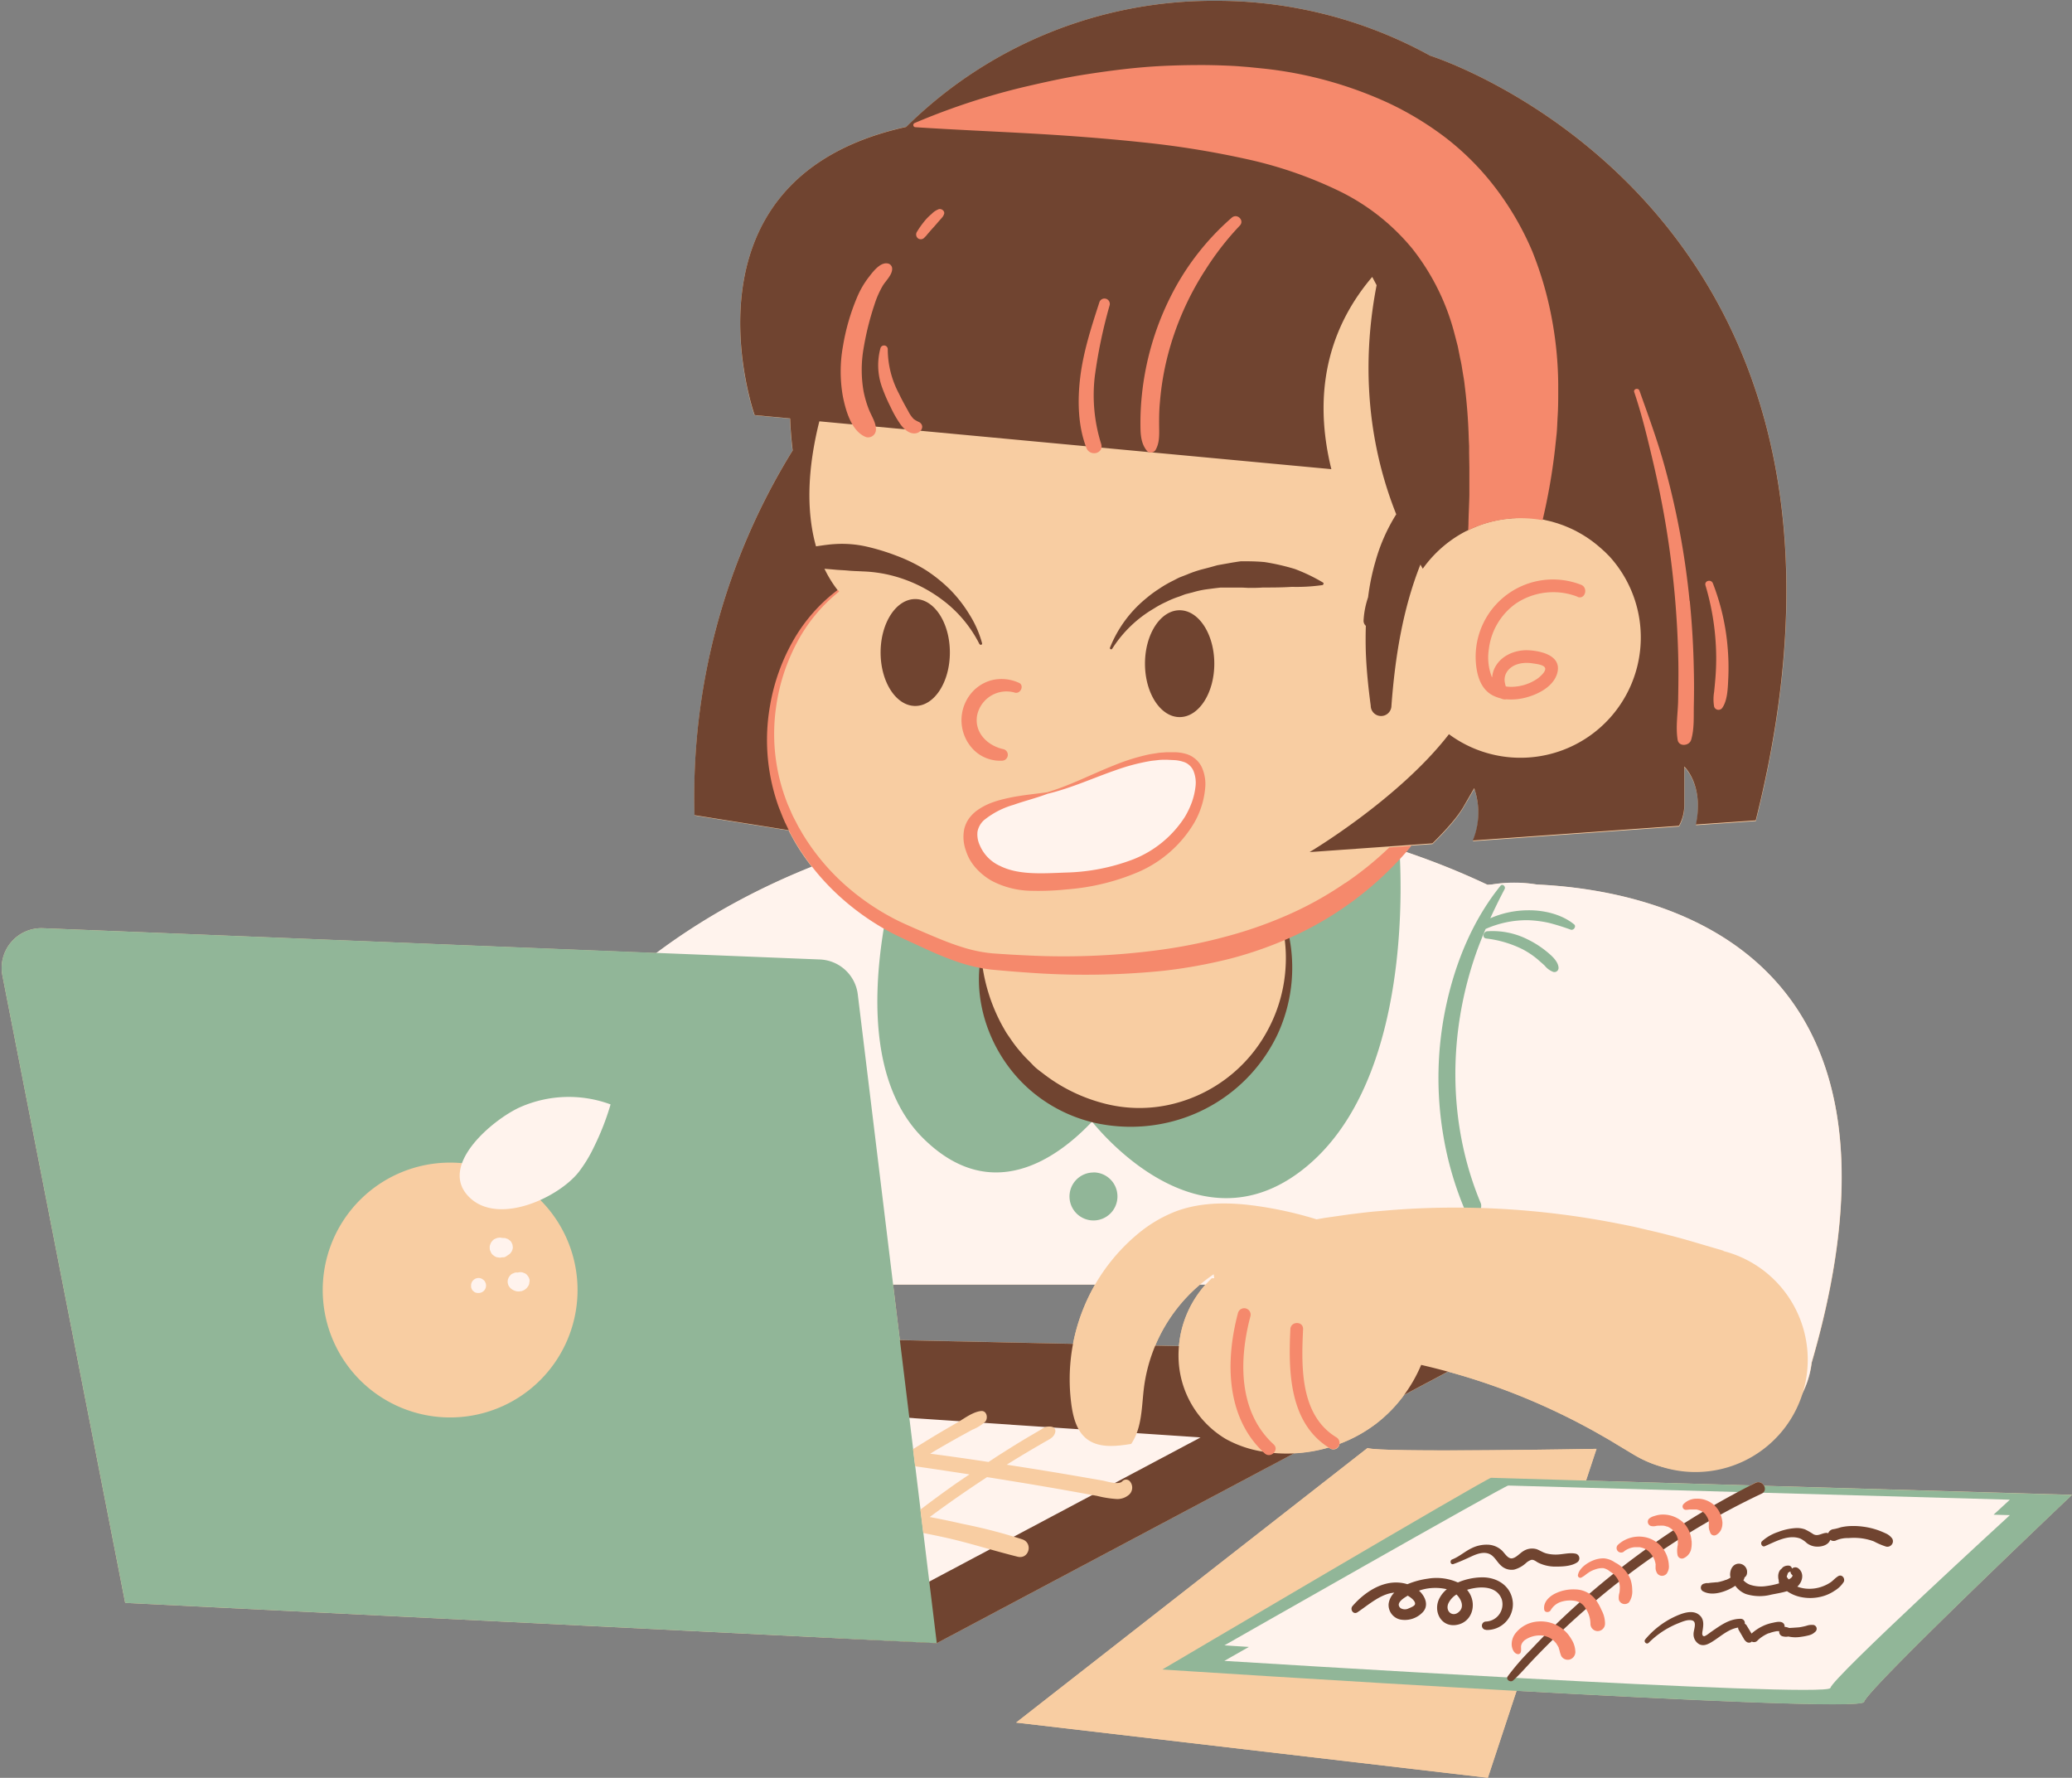
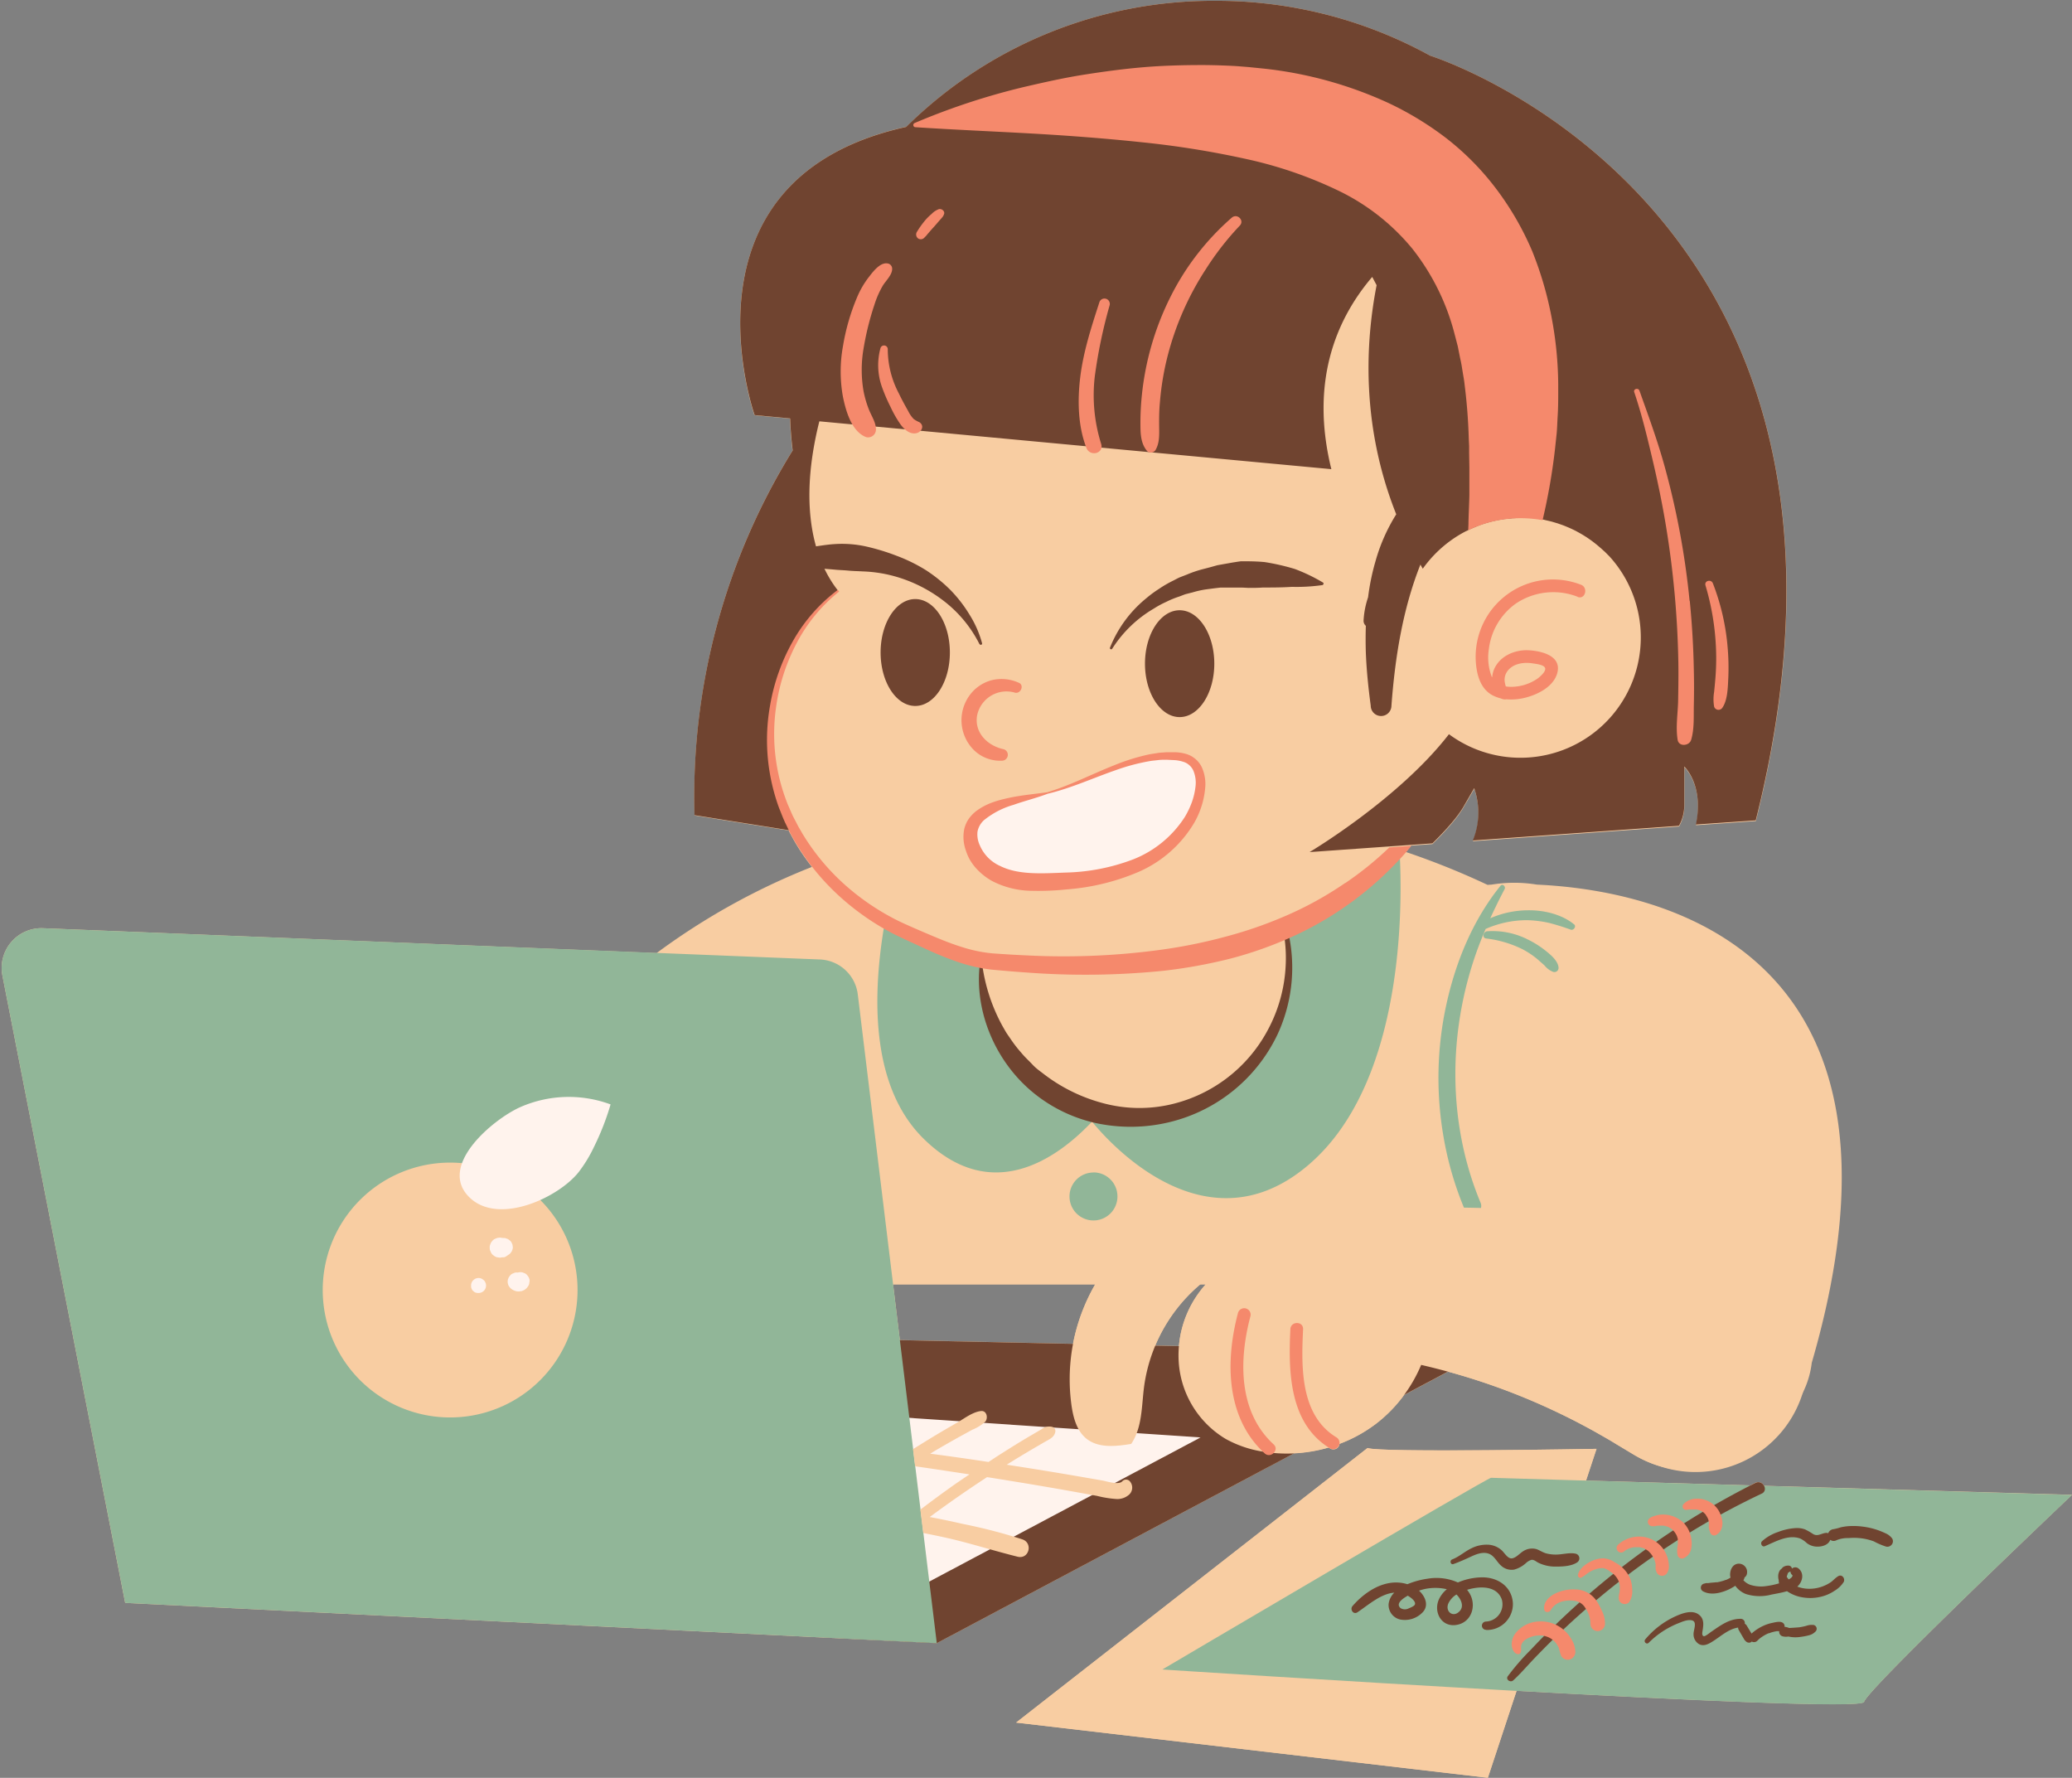
<svg xmlns="http://www.w3.org/2000/svg" fill="#704430" height="429.3" preserveAspectRatio="xMidYMid meet" version="1" viewBox="-0.4 -0.2 500.4 429.3" width="500.4" zoomAndPan="magnify">
  <rect x="-0.4" y="-0.2" width="500.4" height="429.3" fill="#808080" stroke="none" />
  <g data-name="Layer 2">
    <g data-name="7">
      <g>
        <g id="change1_1">
          <path d="M500,360.76s-49.43,46.89-50.22,50c-.38,1.56-42-.36-83.92-2.68l-6.93,21L245,415.76l84.87-66.31c2.36,1.19,55.29.21,55.29.21l-2.53,7.66,39.68,1.16,1.23-.63a1.54,1.54,0,0,1,2.08.73ZM312.21,350.7l-86.38,45.89-196-9.73L.18,235.37A9.6,9.6,0,0,1,10,223.94l148.18,6a164.15,164.15,0,0,1,37.5-20.8,50.66,50.66,0,0,1-4.44-6.59l-1-1.84-.18-.37-22.72-3.62A158.82,158.82,0,0,1,191,108.61q-.47-3.83-.62-7.73l-8.57-.8S162.28,44.64,216,31c.82-.21,1.65-.41,2.49-.59A105.34,105.34,0,0,1,293.15,0,106.85,106.85,0,0,1,345,13.25s116,36.29,78.65,184.82l-14.46,1c2-9.6-2.8-14-2.8-14v9.41a10.34,10.34,0,0,1-1.28,4.9l-49.79,3.55a17.83,17.83,0,0,0,.33-12.63L353,194.84c-1.68,2.89-5.16,6.53-7.46,8.79l-5.16.37c-.34.41-.68.83-1,1.24-.08.1-.18.19-.26.29a184.78,184.78,0,0,1,19.72,7.94l1-.06a33.9,33.9,0,0,1,10.92,0c28.91,1.33,95.6,15,66.39,115.47a22,22,0,0,1-4.77,11.28,27.11,27.11,0,0,1-31.78,13.72,27.78,27.78,0,0,1-6.34-2.78l-4.56-2.74c-1.41-.88-2.85-1.7-4.3-2.51s-2.92-1.62-4.4-2.39-3-1.53-4.5-2.26a158.19,158.19,0,0,0-18.85-7.67c-2.74-.91-5.51-1.74-8.32-2.51l-10.66,5.66a33.63,33.63,0,0,1-15.55,11.76,1.5,1.5,0,0,1-2.26,1.16l-.42-.26A36.91,36.91,0,0,1,312.21,350.7ZM264.06,310H215.29l1.63,13.39,41.82.9A46.62,46.62,0,0,1,264.06,310Zm26.66,0h-1.35a39.41,39.41,0,0,0-10.78,14.72l5.73.12A25.55,25.55,0,0,1,290.72,310Z" fill="#f8cda2" />
        </g>
        <g id="change2_1">
-           <path d="M370.75,213.38a33.9,33.9,0,0,0-10.92,0l-1,.06c-24.9-11.78-54.64-18.63-86.59-18.63-87.7,0-158.79,51.57-158.79,115.18H382a95.07,95.07,0,0,1,11.27,20.79l1.28,3.36a22.08,22.08,0,0,0,42.55-5.32C466.35,228.33,399.66,214.71,370.75,213.38Z" fill="#fff3ed" />
-         </g>
+           </g>
        <g id="change3_1">
          <path d="M315.8,280.93c-24.72,21.34-48.29-5.15-52.47-10.28-8.2,8.69-24.17,20.42-40.73,4.06-23.83-23.53-1.92-79.53-1.92-79.53l48.37,68.43s-.28.42-.8,1.14l3.06-2.79,30.79-42.44,35.25-17.68S343.06,257.39,315.8,280.93Zm-52.12,2a5.79,5.79,0,1,0,5.79,5.78A5.78,5.78,0,0,0,263.68,282.91ZM376,233.48a1,1,0,0,1-1.31,1,4.81,4.81,0,0,1-2-1.46c-.55-.54-1.13-1-1.71-1.53a20.3,20.3,0,0,0-3.72-2.49,26.75,26.75,0,0,0-8.76-2.58c-1.07-.16-.65-1.64.24-1.74a18.81,18.81,0,0,1,9.87,2,23.26,23.26,0,0,1,4.28,2.71C374.12,230.37,375.9,231.85,376,233.48ZM379.74,223c-3-2.44-7.31-3.44-11.13-3.39a23,23,0,0,0-9.1,1.93c1.09-2.38,2.25-4.74,3.47-7.06.32-.62-.53-1.38-1-.79-6.69,8.29-10.83,18.39-13.09,28.74a83.19,83.19,0,0,0-.69,31.76,79.86,79.86,0,0,0,5,17.35A2.17,2.17,0,0,0,355.8,293a2.1,2.1,0,0,0,1.45-2.57c-8-19.06-8-40.69-1.28-60.12.73-2.1,1.55-4.15,2.42-6.19A24.62,24.62,0,0,1,368.44,222a27.11,27.11,0,0,1,5.23.65,55,55,0,0,1,5.3,1.65C379.69,224.51,380.35,223.45,379.74,223Z" fill="#91b698" />
        </g>
        <g id="change1_2">
          <path d="M329.89,349.45c2.36,1.19,55.29.21,55.29.21L358.93,429.1,245,415.76Z" fill="#f8cda2" />
        </g>
        <g id="change3_2">
          <path d="M359.7,356.65c-.93,0-79.39,46.29-79.39,46.29s168.69,11,169.47,7.85,50.22-50,50.22-50Z" fill="#91b698" />
        </g>
        <g id="change2_2">
-           <path d="M485,361.94l-121.15-3.42c-.81,0-68.56,38.6-68.56,38.6l5.92.37-5.92,3.37S441,410,441.64,407.4,485,365.67,485,365.67l-3.94-.11Z" fill="#fff3ed" />
-         </g>
+           </g>
        <g id="change4_1">
          <path d="M410.44,368.22a186.06,186.06,0,0,0-24.16,17c-3.74,3.11-7.38,6.36-10.88,9.75q-2.65,2.58-5.22,5.26c-1.71,1.78-3.31,3.68-5.13,5.34-.67.62-1.88-.2-1.31-1a58.71,58.71,0,0,1,5.58-6.43c1.89-2,3.83-4,5.82-5.89a195.52,195.52,0,0,1,48.42-34.37c1.72-.86,3.24,1.76,1.51,2.59Q417.59,364,410.44,368.22Zm46.13,3.09a3.91,3.91,0,0,0-1.61-1.26c-.57-.26-1.14-.51-1.73-.72a17.93,17.93,0,0,0-3.61-.87,17.46,17.46,0,0,0-3.61-.13,13.05,13.05,0,0,0-1.86.28,12.87,12.87,0,0,1-1.7.44,1.53,1.53,0,0,0-1.33,1,.92.92,0,0,0-.5-.1c-1.11.09-2,.91-3.08.32a17.12,17.12,0,0,0-2-1.15,5.74,5.74,0,0,0-2.21-.33,14.23,14.23,0,0,0-4.32.95,10.84,10.84,0,0,0-3.89,2.25c-.46.46,0,1.46.69,1.18,2.58-1.09,5.6-2.88,8.51-1.87a5.91,5.91,0,0,1,1.62,1.11,4.18,4.18,0,0,0,2,.83c1.32.17,3.18-.22,3.68-1.61a1.39,1.39,0,0,0,1.53.08,7,7,0,0,1,2.85-.5,15,15,0,0,1,3.21.06,13.86,13.86,0,0,1,2.95.74,17,17,0,0,0,2.93,1.25,1.33,1.33,0,0,0,1.37-.47A1.28,1.28,0,0,0,456.57,371.31Zm-19.3,20.87a3.37,3.37,0,0,0-.89.06c-.24.05-.48.14-.72.2s-.48.12-.73.17-.57.11-.71.13c-.37.05-1,.08-1.41.11l-1.12.07a3.79,3.79,0,0,0-1-.27h-.11a1,1,0,0,0-.45-1c-.6-.41-1.67-.15-2.34,0a10.14,10.14,0,0,0-1.86.54,11.13,11.13,0,0,0-3.32,2.08l0,0c-.13-.22-.27-.44-.4-.67-.27-.44-.54-.88-.8-1.32a1.3,1.3,0,0,0-.44-.4,1,1,0,0,0-1-1.18c-2.78,0-4.91,1.64-7.09,3.13-.29.19-1.44,1.16-1.8,1.07-.56-.13-.35-1-.28-1.43.19-1.21.36-2.52-.59-3.49-1.71-1.75-4.54-.55-6.38.31a20.73,20.73,0,0,0-6.88,5.37c-.49.56.3,1.37.83.82a21.22,21.22,0,0,1,7.09-4.68c1-.39,2.31-1,3.39-.71,1.29.37.29,2.38.34,3.34a2.72,2.72,0,0,0,1.45,2.45c1.13.5,2.24-.13,3.19-.73,1.93-1.21,3.81-3,6.13-3.33a1,1,0,0,0,.13.56l.78,1.34.39.67c.06.1.11.21.18.31a2.67,2.67,0,0,0,.42.47,1.06,1.06,0,0,0,1.24.16l.15-.14A1.1,1.1,0,0,0,424,396q.31-.32.66-.6l.09-.07.1-.08.35-.24c.24-.16.5-.31.76-.46l.38-.19.19-.09.17-.07.1,0,.2-.07.39-.14c.29-.08.58-.16.87-.22l.41-.08.16,0h.08l.39,0a1.09,1.09,0,0,0,.79,1.23,3.1,3.1,0,0,0,1.42.06,7.91,7.91,0,0,0,3,.08,15.72,15.72,0,0,0,1.77-.33,4.48,4.48,0,0,0,.71-.22,3,3,0,0,0,.95-.63A.94.94,0,0,0,437.27,392.18Zm-86.66-14.7c1.49-.53,2.9-1.17,4.32-1.83s3.06-1.24,4.47-.56c1.17.57,1.72,1.89,2.67,2.73a3.74,3.74,0,0,0,3.21,1,6.93,6.93,0,0,0,2.84-1.57,3.61,3.61,0,0,1,1.3-.78c.63-.11,1.17.43,1.71.7a9.42,9.42,0,0,0,4.43.92c1.56,0,3.59-.12,4.91-1a1.16,1.16,0,0,0-.27-2.1c-1.57-.36-3.26.21-4.85.2a8.9,8.9,0,0,1-2.35-.29c-.8-.23-1.48-.7-2.26-1a3.93,3.93,0,0,0-3.25.46c-.84.5-1.76,1.64-2.76,1.75s-1.79-1.34-2.44-1.93a5.26,5.26,0,0,0-3.52-1.38,8.18,8.18,0,0,0-3.76.85c-1.65.78-3,2.06-4.7,2.71C349.63,376.63,349.91,377.73,350.61,377.48Zm94.26,4.32a6.67,6.67,0,0,1-2.18,2.11A10,10,0,0,1,440,385.2a11.13,11.13,0,0,1-5.84.17,8.93,8.93,0,0,1-2.66-1.13,3,3,0,0,1-.33-.21c-1.25.38-2.59.59-3.79.83a11.1,11.1,0,0,1-6.13-.14,5.65,5.65,0,0,1-2.57-2l-.28.19a12,12,0,0,1-2.31,1.12c-1.67.6-3.65.92-5.26,0a1,1,0,0,1,.23-1.8c.21-.05.42-.12.63-.15l.36,0c.06,0,.29,0,.12,0,.42-.07.83-.11,1.26-.14l.59-.06h.14l.16,0a9,9,0,0,0,1-.23,7.74,7.74,0,0,0,1.06-.35l.1,0,.22-.1c.18-.08.35-.17.53-.27l.31-.18a2.47,2.47,0,0,1-.09-.41c-.11-1.25.45-2.76,1.87-2.94a2,2,0,0,1,2.2,2.25,1.34,1.34,0,0,1-.61,1.06,1.32,1.32,0,0,1-.28.67,4.23,4.23,0,0,0,1.65,1.11,8.52,8.52,0,0,0,4,.29,18.48,18.48,0,0,0,3-.65l-.06-.16c-.07-.25,0-.52-.1-.78a3,3,0,0,1-.07-.6,2.71,2.71,0,0,1,.36-1.53,2.47,2.47,0,0,1,.51-.51l0,0,.2-.25a2.08,2.08,0,0,1,1.44-.44.81.81,0,0,1,.8.72,1.22,1.22,0,0,1,1.63,0c1.43,1.21.91,3.25-.33,4.35a8,8,0,0,0,2.05.48,9,9,0,0,0,4.1-.55,9.2,9.2,0,0,0,1.85-.94c.61-.4,1.08-1,1.68-1.38C444.36,379.71,445.3,380.93,444.87,381.8Zm-12.38-1.44a.29.29,0,0,0,0-.16s0-.06-.1-.11a1.07,1.07,0,0,1-.38-.84.46.46,0,0,1-.14.07,1,1,0,0,0-.3.18l-.17.12c-.07.28-.19.56-.28.84v.17s0,0,0,0l.07.06a2.49,2.49,0,0,1,.23.31l.14.19a2.19,2.19,0,0,0,.69-.46A1,1,0,0,0,432.49,380.36Zm-74,13a1,1,0,0,1,0-2,4.17,4.17,0,0,0,3.8-5.34c-1-2.79-4-3.16-6.57-2.74a14.1,14.1,0,0,0-1.81.42,8.15,8.15,0,0,1,.57.8c1.81,3,.52,7.14-3.21,7.69s-5.66-3.43-4-6.51a7.12,7.12,0,0,1,1.75-2.12,12.18,12.18,0,0,0-6.29.2l-.43.15.28.26c1.41,1.46,2.11,3.58.43,5.13a5.92,5.92,0,0,1-5.3,1.56,3.59,3.59,0,0,1-2.75-3.76,4.59,4.59,0,0,1,1.37-2.71c-3.25.23-6.29,3-8.92,4.75-1,.63-1.85-.74-1.17-1.52,2.77-3.2,7-6.1,11.45-5.64a8.59,8.59,0,0,1,1.8.37,19.85,19.85,0,0,1,4.94-1.34,12.7,12.7,0,0,1,7.26.92,15.35,15.35,0,0,1,5.92-1.24c3.75,0,7.09,2.23,7.36,6.19A6.26,6.26,0,0,1,358.53,393.4Zm-18.79-8.18-.12-.06c-1.57.89-2.88,2-1.74,3a2,2,0,0,0,2,.05c.35-.14,1.26-.51,1.44-.87C341.67,386.53,340.28,385.53,339.74,385.22Zm11.65-.35a5.1,5.1,0,0,0-1.94,2.11c-.88,1.94,1.05,3.57,2.62,2C353.27,387.75,352.5,386,351.39,384.87Z" fill="inherit" />
        </g>
        <g id="change5_1">
          <path d="M379.06,395.56a6,6,0,0,1,1,3.21,1.92,1.92,0,0,1-1.35,1.76,1.84,1.84,0,0,1-2.06-.84,8,8,0,0,1-.42-1.34c-.05-.18-.11-.35-.17-.53a.58.58,0,0,1,0-.13.72.72,0,0,1-.07-.11,8.48,8.48,0,0,0-.52-.88c-.09-.14.07.06-.11-.15l-.38-.42a5.14,5.14,0,0,0-1.48-1,8.52,8.52,0,0,0-.89-.29,3.23,3.23,0,0,0-.79-.12,6.43,6.43,0,0,0-3.79,1,2.46,2.46,0,0,0-1,1.22c-.21.59.05,1.27-.16,1.83a.66.66,0,0,1-.63.47c-1-.08-1.48-1.27-1.55-2.17a4.3,4.3,0,0,1,.86-2.81,7.52,7.52,0,0,1,5.57-2.91,8.44,8.44,0,0,1,5.95,1.88A8.25,8.25,0,0,1,379.06,395.56Zm6-9.35a6.26,6.26,0,0,0-4.95-2.6,10,10,0,0,0-4.95,1c-1.47.74-2.9,2.11-2.62,3.87.12.77,1.17.73,1.53.2a4.47,4.47,0,0,1,2.31-2,7.23,7.23,0,0,1,3.45-.33,3.58,3.58,0,0,1,2.67,1.79,6.74,6.74,0,0,1,1.2,3.78,1.76,1.76,0,0,0,1.76,1.75,1.79,1.79,0,0,0,1.76-1.75,6.88,6.88,0,0,0-.84-3.32A13.86,13.86,0,0,0,385.07,386.21Zm4.57-9.11a5.47,5.47,0,0,0-2.69-1,6.71,6.71,0,0,0-2.61.51,8.26,8.26,0,0,0-2.29,1.39,5.25,5.25,0,0,0-.78.85,3,3,0,0,0-.57,1.23.58.58,0,0,0,.84.65,9.13,9.13,0,0,0,.84-.53,9.27,9.27,0,0,1,.8-.6,6.18,6.18,0,0,1,1.67-.82,5.09,5.09,0,0,1,1.93-.32,3.58,3.58,0,0,1,1.66.83,4.84,4.84,0,0,1,2.23,2.72,5,5,0,0,1,.11,1.72c0,.19,0,.38-.06.58s0,.11,0,0c0,.08,0,.16-.05.24a4.07,4.07,0,0,0-.1,1.52,1.48,1.48,0,0,0,2.46.65,4.59,4.59,0,0,0,.77-3,8.06,8.06,0,0,0-.45-2.62A7.8,7.8,0,0,0,389.64,377.1Zm13,.49a7.78,7.78,0,0,0-.38-1.86,7.19,7.19,0,0,0-4.8-4.61,7.53,7.53,0,0,0-7.08,1.69,1.09,1.09,0,1,0,1.54,1.54,4.93,4.93,0,0,1,2.41-.94,6.89,6.89,0,0,1,.79,0h.4l.11,0c.24.05.47.11.7.18a2.33,2.33,0,0,1,.59.25c.21.11.41.24.61.37s.09.07,0,0c.11.09.22.18.32.28s.3.31.44.47a.77.77,0,0,1,.09.13c.1.13.2.26.29.4s.24.4.35.61c0,0,.11.25.12.26a.88.88,0,0,1,.05.15c.08.22.14.45.2.68s0,.19.05.29,0,.24,0,.27c0,.23,0,.46,0,.7a2.12,2.12,0,0,0,.22.93c-.17-.38.07.19.09.21a1.43,1.43,0,0,0,2,.52,1.44,1.44,0,0,0,.52-.52l-.1.11A2.85,2.85,0,0,0,402.61,377.59Zm5.5-5.7a6.69,6.69,0,0,1-.17,2.23,3.15,3.15,0,0,1-1.88,2,1.09,1.09,0,0,1-1.33-.75,5.5,5.5,0,0,1-.05-1.94c0-.2.06-.4.1-.6v-.06a7.85,7.85,0,0,0,0-.84c0-.06,0-.13,0-.19a.59.59,0,0,1,0-.11l0-.21a6.7,6.7,0,0,0-.24-.76,1.3,1.3,0,0,0-.08-.17c-.06-.12-.13-.23-.19-.34l-.21-.31-.09-.13c-.18-.19-.35-.39-.54-.57l-.19-.15-.29-.2a5.71,5.71,0,0,0-.64-.35l-.06,0-.05,0c-.16-.05-.31-.11-.47-.15l-.36-.08-.21,0a5,5,0,0,0-.77,0c-.3,0-.6,0-.9.08a2.7,2.7,0,0,1-1.2,0,1.07,1.07,0,0,1-.46-1.76,3.2,3.2,0,0,1,1.33-.66,6.29,6.29,0,0,1,1.35-.31,7.26,7.26,0,0,1,2.08.1,7.17,7.17,0,0,1,3.72,2A7,7,0,0,1,408.11,371.89Zm-3.31-.07a.33.33,0,0,0,0-.15S404.79,371.75,404.8,371.82Zm10.77-4.22a6.94,6.94,0,0,0-.95-3.07,6,6,0,0,0-5.29-2.83,4.34,4.34,0,0,0-3.17,1.3.85.85,0,0,0-.17.89.82.82,0,0,0,.75.5c.28,0,.57-.05.85-.08h.53c.25,0,.5,0,.76,0l.27,0,.18,0a5.82,5.82,0,0,1,.68.2,1.69,1.69,0,0,0,.27.1l.13.06a6.18,6.18,0,0,1,.61.37h0c.09.1.2.18.29.28l.23.25,0,.05c.13.19.26.39.37.59,0,0,.06.14.11.23s0-.07.06.11v0h0a5.12,5.12,0,0,1,.19.67c0,.13,0,.56,0,.07,0,.1,0,.2,0,.3s0,.46,0,.69a2.87,2.87,0,0,0,.12,1,2.18,2.18,0,0,0,.11.27l0,.06.12.31a1,1,0,0,0,1.37.56,2.85,2.85,0,0,0,1.14-1.09A3.56,3.56,0,0,0,415.57,367.6Zm-3.44-1a.36.36,0,0,1-.06-.11.23.23,0,0,0,.06.12h0Z" fill="#f5896c" />
        </g>
        <g id="change4_2">
          <path d="M357.86 326.45L225.83 396.59 44.73 386.86 161.05 322.21 357.86 326.45z" fill="inherit" />
        </g>
        <g id="change2_3">
          <path d="M289.53 346.91L218.98 384.39 77.54 371.48 143.92 337.12 289.53 346.91z" fill="#fff3ed" />
        </g>
        <g id="change3_3">
          <path d="M10,223.94l187.62,7.55a9.6,9.6,0,0,1,9.14,8.43l19.08,156.67-196-9.73L.18,235.37A9.6,9.6,0,0,1,10,223.94Z" fill="#91b698" />
        </g>
        <g id="change1_3">
          <path d="M272.38,360.63a4.26,4.26,0,0,1-3.22,1.14,25.91,25.91,0,0,1-4.61-.75l-5.2-.94c-7.11-1.28-14.23-2.46-21.37-3.59q-7.06,4.62-13.85,9.63c2.69.51,5.37,1.06,8,1.67a129.33,129.33,0,0,1,14.39,3.73c2.62.92,1.59,4.86-1.15,4.19-5.36-1.33-10.62-3-16-4.29-2.26-.52-4.54-1-6.81-1.44l-.69-5.64c2.83-2.15,5.68-4.25,8.59-6.29,1.08-.75,2.18-1.48,3.27-2.22q-5.34-.82-10.67-1.61l-2.46-.35-.51-4.13c1.73-1.08,3.45-2.15,5.19-3.2s3.77-2.23,5.67-3.32c1.69-1,3.59-2.46,5.55-2.69,1.42-.16,1.78,1.69,1.06,2.56a10.26,10.26,0,0,1-3.11,1.94l-3.09,1.69q-3.07,1.71-6.1,3.49l-1,.62q7,.92,14.07,2c1.24-.81,2.46-1.62,3.71-2.4q2.92-1.86,5.9-3.63l3.19-1.87a3,3,0,0,1,2.63-.56,1,1,0,0,1,.69,1.22c-.25,1.33-1.53,1.81-2.59,2.43s-2.13,1.23-3.19,1.86c-2,1.18-4,2.39-5.94,3.61q7.23,1.11,14.44,2.32c2.89.49,5.79,1,8.68,1.5,1.06.19,4,1.19,4.83.14a1.23,1.23,0,0,1,1.74,0A2.31,2.31,0,0,1,272.38,360.63ZM108.31,280.54a30.77,30.77,0,1,0,30.77,30.77A30.77,30.77,0,0,0,108.31,280.54Z" fill="#f8cda2" />
        </g>
        <g id="change2_4">
          <path d="M147.06,266.49A63.23,63.23,0,0,1,143,276.86a33.23,33.23,0,0,1-3.67,6c-4.91,6.17-19.21,12.81-26.23,6.19-8.1-7.65,5.64-19,12.11-21.89A29.07,29.07,0,0,1,147.06,266.49Zm-24.68,36.32a1.72,1.72,0,0,0,.61-.56,1.06,1.06,0,0,0,.27-.47,1.62,1.62,0,0,0,.19-.84l-.08-.57c-.07-.17-.14-.34-.22-.51a1.55,1.55,0,0,0-.55-.61,1.65,1.65,0,0,0-.74-.39h0l-.06,0a.77.77,0,0,0-.28-.12h0l-.18,0-.16,0H121l-.64-.09a4.45,4.45,0,0,0-.72.1l-.58.24a1.85,1.85,0,0,0-.68.62,1.22,1.22,0,0,0-.31.54,1.7,1.7,0,0,0-.2.92c0,.22,0,.43.08.64l.25.58a1.76,1.76,0,0,0,.62.68,1.85,1.85,0,0,0,.82.43h0l.34.05a1.38,1.38,0,0,0,.66,0,1.88,1.88,0,0,0,.33-.05h0l.17,0,.17,0h.07l.33-.14h0Zm-5.94,6.13-.36-.28a1.73,1.73,0,0,0-.91-.25h0a1.73,1.73,0,0,0-.91.25,1.78,1.78,0,0,0-.64.64,1.73,1.73,0,0,0-.25.91v.15a1.28,1.28,0,0,0,.14.64,1.3,1.3,0,0,0,.35.54l.33.26a1.65,1.65,0,0,0,.84.22h.15a1.79,1.79,0,0,0,.91-.24,1.84,1.84,0,0,0,.65-.65,1.79,1.79,0,0,0,.24-.91h0a1.39,1.39,0,0,0-.15-.69A1.34,1.34,0,0,0,116.44,308.94Zm11-.34a1.69,1.69,0,0,1,0,.89,1.65,1.65,0,0,1-.26.83,2.71,2.71,0,0,1-1,1h0l-.27.12-.28.12-.06,0a4.3,4.3,0,0,1-.72.09,2.45,2.45,0,0,1-.72-.09,3.71,3.71,0,0,1-.65-.27l-.13-.07,0,0c-.15-.11-.33-.24-.47-.36a1.1,1.1,0,0,1-.19-.24,1.61,1.61,0,0,1-.4-.75,1.72,1.72,0,0,1-.08-.59,1.74,1.74,0,0,1,.19-.85,1.07,1.07,0,0,1,.29-.48,1.67,1.67,0,0,1,.61-.57l.53-.22a1.28,1.28,0,0,1,.59-.08l.17,0,.1,0a2.15,2.15,0,0,1,1.18,0l.54.22a1.62,1.62,0,0,1,.62.57A1.69,1.69,0,0,1,127.41,308.6Zm-2-1.34-.1,0h.1Z" fill="#fff3ed" />
        </g>
        <g id="change1_4">
-           <path d="M366.9,124.91a29,29,0,0,0-15.16,4.26,60.41,60.41,0,0,1,1.79-18.95l-24-46.39-80.8-14.29a64.45,64.45,0,0,0-35.9,21.76A77.5,77.5,0,0,0,195.83,110c-1.64,11.21-.75,23.54,6.21,32.47-13.4,10.1-19,29.56-15.2,45.89s16.44,29.95,31.8,36.7c5.79,2.54,11.67,5.46,17.87,6.59,0,.26,0,.52,0,.78a37.22,37.22,0,1,0,73.45-8.52c19.55-8.44,36.56-24.5,42.4-44.77a29.06,29.06,0,1,0,14.56-54.2Z" fill="#f8cda2" />
+           <path d="M366.9,124.91a29,29,0,0,0-15.16,4.26,60.41,60.41,0,0,1,1.79-18.95l-24-46.39-80.8-14.29A77.5,77.5,0,0,0,195.83,110c-1.64,11.21-.75,23.54,6.21,32.47-13.4,10.1-19,29.56-15.2,45.89s16.44,29.95,31.8,36.7c5.79,2.54,11.67,5.46,17.87,6.59,0,.26,0,.52,0,.78a37.22,37.22,0,1,0,73.45-8.52c19.55-8.44,36.56-24.5,42.4-44.77a29.06,29.06,0,1,0,14.56-54.2Z" fill="#f8cda2" />
        </g>
        <g id="change4_3">
          <path d="M310.41,223.67a38.36,38.36,0,0,1-2.25,25.85,39,39,0,0,1-26,21.22,39.89,39.89,0,0,1-17.5.34,36.15,36.15,0,0,1-15.84-7.69c-9.09-7.62-14-19.78-12.56-31h.51a42.76,42.76,0,0,0,5,15.29c.34.57.64,1.15,1,1.7l1.12,1.63a30.9,30.9,0,0,0,2.42,3.08c.82,1,1.8,1.87,2.68,2.82s2,1.7,3,2.48a40.46,40.46,0,0,0,13.79,6.74,33.77,33.77,0,0,0,15.46.6,35.62,35.62,0,0,0,24.62-18.36,36.34,36.34,0,0,0,4.24-15.46,35.41,35.41,0,0,0-.66-8.83Zm-74.2-68.31a.31.31,0,0,0,.57-.22,25.36,25.36,0,0,0-3-6.86,33.06,33.06,0,0,0-4.63-6,36.39,36.39,0,0,0-6-4.84,39.29,39.29,0,0,0-6.95-3.41,53.11,53.11,0,0,0-7.43-2.27,27,27,0,0,0-7.7-.57c-1.28.08-2.55.27-3.81.45s-2.49.52-3.72.85-2.42.8-3.6,1.25a34.56,34.56,0,0,0-3.44,1.73.33.33,0,0,0-.16.23.33.33,0,0,0,.28.37c5.08.73,9.81.84,14.43,1.27,1.15.12,2.31.14,3.44.25s2.28.12,3.43.19a33,33,0,0,1,6.79.93,34.58,34.58,0,0,1,12.39,5.88,30.32,30.32,0,0,1,9.05,10.76Zm-15.57-10.9c-4.63,0-8.37,5.78-8.37,12.9s3.74,12.91,8.37,12.91,8.36-5.78,8.36-12.91S225.26,144.46,220.64,144.46Zm72.22,15.6c0-7.12-3.75-12.9-8.37-12.9s-8.37,5.78-8.37,12.9,3.75,12.9,8.37,12.9S292.86,167.19,292.86,160.06Zm26.27-19.58a42.23,42.23,0,0,0-6.81-3.28,53.77,53.77,0,0,0-7.36-1.68c-1.26-.11-2.53-.17-3.8-.18l-1.9,0c-.63.07-1.27.19-1.9.28l-3.77.67c-1.24.36-2.47.69-3.7,1a27.47,27.47,0,0,0-3.61,1.24l-1.78.69c-.58.26-1.14.58-1.71.86a27.69,27.69,0,0,0-3.29,1.92,28.21,28.21,0,0,0-3.05,2.25,29.44,29.44,0,0,0-8.77,11.91.3.3,0,0,0,.54.27l0,0a29.56,29.56,0,0,1,10-9.65,23.24,23.24,0,0,1,3-1.63,22.44,22.44,0,0,1,3.17-1.3c.53-.19,1.05-.42,1.59-.59l1.66-.42a22.36,22.36,0,0,1,3.32-.73c1.13-.15,2.26-.3,3.38-.42h3.42l1.7,0c.57,0,1.14.06,1.71.07,1.13,0,2.27,0,3.42-.09,2.29,0,4.62,0,7-.16a44.34,44.34,0,0,0,7.35-.42h0a.35.35,0,0,0,.23-.15A.32.32,0,0,0,319.13,140.48Z" fill="inherit" />
        </g>
        <g id="change4_4">
          <path d="M345,13.25h0A106.85,106.85,0,0,0,293.15,0a105.34,105.34,0,0,0-74.71,30.45c-.84.18-1.67.38-2.49.59-53.67,13.6-34.1,69-34.1,69l8.57.8q.15,3.9.62,7.73a158.82,158.82,0,0,0-23.72,88.07l24.26,3.87a48.79,48.79,0,0,1-4.74-12.22C183,172,188.64,152.54,202,142.44c-7-8.93-7.85-21.26-6.21-32.47a83.82,83.82,0,0,1,1.69-8.43l123.65,11.55C315.9,91.87,322.36,76.8,331,66.67l1.06,2c-2.72,13.93-3.75,34,4.74,55.32a43.16,43.16,0,0,0-5,11.3,55.1,55.1,0,0,0-1.8,8.74,20.75,20.75,0,0,0-1.09,5.6,1.6,1.6,0,0,0,.55,1.29c-.07,2.18-.07,4.35,0,6.52.17,4.27.61,8.52,1.18,12.76a2.49,2.49,0,1,0,5,0c.88-11.7,2.72-23.29,7-34.07.19.33.37.67.57,1a29.41,29.41,0,0,1,8.64-8.06c.5-.3,1-.59,1.54-.87.18-.1.37-.18.56-.27.37-.19.73-.37,1.11-.54l.68-.28c.34-.15.69-.29,1-.42l.73-.26,1.05-.34.76-.21c.36-.1.72-.19,1.09-.27l.75-.17c.38-.08.77-.14,1.15-.2l.74-.12c.42,0,.85-.1,1.29-.13.21,0,.42-.05.63-.06.64,0,1.29-.07,1.95-.07s1,0,1.54,0l.48,0c.35,0,.69,0,1,.08l.57.07.93.13.57.1c.3,0,.6.1.9.17l.57.13.88.21.54.16.88.26.52.18.88.31.48.19.88.37.45.2.89.42.41.21.89.49.36.21c.31.18.61.36.9.55l.33.2.9.62.28.2c.31.22.61.46.92.7l.21.17c.32.25.64.52.94.79l.16.13q.49.44,1,.9l.09.08c.34.34.67.68,1,1a29.06,29.06,0,0,1-38.7,43c-12.13,15.69-33.66,28.47-33.66,28.47l29.68-2.11c2.3-2.26,5.78-5.9,7.46-8.79l2.61-4.53a17.83,17.83,0,0,1-.33,12.63l49.79-3.55a10.34,10.34,0,0,0,1.28-4.9v-9.41s4.82,4.42,2.8,14l14.46-1C460.94,49.54,345,13.25,345,13.25Z" fill="inherit" />
        </g>
        <g id="change5_2">
          <path d="M350.88,80.42l.78,3,.61,3.07c.25,1,.4,2.06.57,3.11s.38,2.1.48,3.17c.54,4.26.88,8.63,1,13.08l.08,1.68v1.68l.06,3.38c0,1.14,0,2.26,0,3.41v3.43c-.05,2.3-.19,4.59-.22,6.93l-.06,1.49a28.93,28.93,0,0,1,12.7-2.92,29.4,29.4,0,0,1,5.26.48,147.06,147.06,0,0,0,3-17.16l.41-3.84c.11-1.28.15-2.59.22-3.89.18-2.58.15-5.23.15-7.86a89.78,89.78,0,0,0-1.58-16.1,85.09,85.09,0,0,0-4.71-16.13A71.07,71.07,0,0,0,361,45.48,65.2,65.2,0,0,0,349,33.26a76.22,76.22,0,0,0-14.15-8.62,96.8,96.8,0,0,0-29.9-8.26L301.19,16c-1.24-.09-2.47-.21-3.71-.28-2.47-.12-4.93-.2-7.38-.21-4.9,0-9.75.13-14.55.54s-9.55,1.06-14.25,1.8-9.35,1.79-14,2.86a166.23,166.23,0,0,0-26.84,8.81.53.53,0,0,0,.18,1h.07c9.51.62,18.72,1,27.81,1.51s18,1.19,26.73,2.11a220.34,220.34,0,0,1,25.38,4.07,100.48,100.48,0,0,1,22.72,7.88,52.66,52.66,0,0,1,17.34,13.77A55.53,55.53,0,0,1,350.88,80.42Z" fill="#f5896c" />
        </g>
        <g id="change2_5">
          <path d="M283.31,182.41a7.41,7.41,0,0,1,4,1.2c2.2,1.61,2.53,4.79,2.08,7.48-1.27,7.48-7,13.64-13.82,17s-14.52,4.36-22.09,4.66a31.87,31.87,0,0,1-10.54-.89c-3.38-1-6.57-3.22-8-6.45-5-11,10.81-12.33,17.68-14.12C262.55,188.71,272.79,181.73,283.31,182.41Z" fill="#fff3ed" />
        </g>
        <g id="change1_5">
          <path d="M415.84,301.82l-1.7-.5-5.9-1.73c-2.07-.62-4.17-1.17-6.26-1.71s-4.2-1-6.31-1.51-4.22-.9-6.33-1.31a204.83,204.83,0,0,0-25.53-3.25,200.74,200.74,0,0,0-25.49,0c-2.11.13-4.22.33-6.32.5s-4.19.46-6.28.7l-6.24.89-1.92.34a91.94,91.94,0,0,0-13.9-3.15c-6.74-1-13.79-1.15-20.16,1.25a33,33,0,0,0-9,5.32,45.68,45.68,0,0,0-16.07,41.9c.45,2.85,1.31,5.86,3.57,7.66,2.92,2.32,7.1,1.85,10.79,1.25,2.68-3.95,2.5-9.07,3.11-13.8a39.13,39.13,0,0,1,16.88-27.21c-.17,0,.17,1,0,1h-.52a25.6,25.6,0,0,0-8,20.1,23.41,23.41,0,0,0,11.31,18.68,27.18,27.18,0,0,0,8.95,3.08,35.8,35.8,0,0,0,27.58-6.86,35.21,35.21,0,0,0,10.72-14.07q7.56,1.74,14.81,4.16a158.19,158.19,0,0,1,18.85,7.67c1.52.73,3,1.46,4.5,2.26s2.95,1.55,4.4,2.39,2.89,1.63,4.3,2.51l4.56,2.74a27.78,27.78,0,0,0,6.34,2.78,27.11,27.11,0,1,0,15.25-52Z" fill="#f8cda2" />
        </g>
        <g id="change5_3">
          <path d="M221,55.86a22.16,22.16,0,0,1,2.25-3.11,12.8,12.8,0,0,1,1.3-1.25,4.83,4.83,0,0,1,1.8-1.2c.67-.16,1.53.49,1.23,1.24a2.29,2.29,0,0,1-.39.7l-.3.35-.58.66-1.13,1.3c-.4.43-.79.87-1.17,1.31l-.57.67-.26.32L223,57h0v0a1.42,1.42,0,0,1-.7.53,1.21,1.21,0,0,1-.91-.11A1.19,1.19,0,0,1,221,55.86Zm20.6,127.63a1.41,1.41,0,0,0,1.38-1.22,1.39,1.39,0,0,0-1-1.55c-3.9-.84-7.12-4-6.4-8.17a7.24,7.24,0,0,1,9.11-5.5c1.37.4,2.36-1.76,1-2.36a10.06,10.06,0,0,0-6.68-.62,9.69,9.69,0,0,0-5.5,4,10.18,10.18,0,0,0,1.16,12.72A9.06,9.06,0,0,0,241.6,183.49Zm2.31,8.84c2.89-.56,5.77-.82,8.61-1.22,5.5-1.63,10.61-4.31,16-6.45a50.08,50.08,0,0,1,8.35-2.64c.72-.16,1.46-.24,2.19-.37s1.48-.13,2.22-.2h2.25a10.8,10.8,0,0,1,2.35.36,6.07,6.07,0,0,1,2.28,1.15,6,6,0,0,1,1.63,2,9.79,9.79,0,0,1,.9,4.76,20.47,20.47,0,0,1-2.67,8.75,29.16,29.16,0,0,1-13.42,11.86,54.37,54.37,0,0,1-17.29,4.23,66.78,66.78,0,0,1-8.89.34,21.16,21.16,0,0,1-9.17-2.33,15.07,15.07,0,0,1-3.89-3.07,12.75,12.75,0,0,1-1.51-2.05,12.33,12.33,0,0,1-1-2.31,9.6,9.6,0,0,1-.37-5.19,7.32,7.32,0,0,1,1.13-2.49,8.6,8.6,0,0,1,1.81-1.85C238.08,193.63,241.05,192.93,243.91,192.33Zm.49,1.81a20.22,20.22,0,0,0-7.14,3.69,5,5,0,0,0-1.59,2.81,6.22,6.22,0,0,0,.56,3.28,9.52,9.52,0,0,0,4.93,5c4.45,2.22,10.21,1.79,15.85,1.58a48.74,48.74,0,0,0,16.28-3.19,26.22,26.22,0,0,0,12.43-10.2,20.7,20.7,0,0,0,1.74-3.65,16.81,16.81,0,0,0,.88-3.89,7.5,7.5,0,0,0-.53-3.66,3.91,3.91,0,0,0-2.52-2.18,8.65,8.65,0,0,0-1.9-.37l-2.06-.1c-.7,0-1.39,0-2.09.09s-1.39.13-2.08.26a49,49,0,0,0-8.2,2.2c-5.4,1.87-10.69,4.32-16.34,5.66C249.89,192.51,247.07,193.19,244.4,194.14ZM212.25,83.83a15.67,15.67,0,0,0,.42,9.62,41.53,41.53,0,0,0,2,4.61,27.66,27.66,0,0,0,2.42,4.24c.86,1.15,2.2,2.43,3.78,2.11,1.34-.27,2.08-1.85.74-2.67a6.64,6.64,0,0,1-1.37-.78,7.45,7.45,0,0,1-1.28-1.85c-.81-1.44-1.61-2.89-2.32-4.38A22.85,22.85,0,0,1,214,84.07.9.9,0,0,0,212.25,83.83Zm66.43,24.61c1-1.74.88-3.75.86-5.7s0-3.9.19-5.85a67,67,0,0,1,1.86-11.14,70.42,70.42,0,0,1,9.26-21A68.86,68.86,0,0,1,299,54.3c1.24-1.27-.62-3.08-1.93-1.93A62.32,62.32,0,0,0,282.22,71.6a68.43,68.43,0,0,0-6.86,23.69,64.1,64.1,0,0,0-.34,6.65c0,2.38,0,4.86,1.61,6.77A1.32,1.32,0,0,0,278.68,108.44ZM265.54,107A39.21,39.21,0,0,1,264,90.68a120.92,120.92,0,0,1,3.58-17.15,1.29,1.29,0,0,0-2.49-.69c-1.89,5.84-3.81,11.72-4.58,17.84-.71,5.68-.62,11.92,1.48,17.32C262.86,110.14,266.25,109.32,265.54,107Zm151.25,48.61a55.33,55.33,0,0,0-3.51-14.93c-.41-1.1-2.15-.67-1.79.5A61.77,61.77,0,0,1,414,155.88a58.75,58.75,0,0,1-.09,7.27c-.09,1.25-.22,2.5-.34,3.74a10.53,10.53,0,0,0,0,3.54,1.11,1.11,0,0,0,2,.26c1.31-1.92,1.31-5.05,1.43-7.3A57.12,57.12,0,0,0,416.79,155.65Zm-92.31,57.4a84.13,84.13,0,0,1-13.91,7.74A101.23,101.23,0,0,1,295.51,226a124.3,124.3,0,0,1-15.72,3.17,174.16,174.16,0,0,1-32.32,1.33c-2.7-.12-5.43-.29-8.11-.48a34.43,34.43,0,0,1-7.59-1.58c-2.52-.79-5-1.8-7.5-2.86s-5.07-2.16-7.43-3.27a58.35,58.35,0,0,1-13.21-8.87,54,54,0,0,1-10.19-12.26l-1-1.72-.92-1.77c-.65-1.17-1.11-2.42-1.67-3.64a46.52,46.52,0,0,1-2.32-7.65,45.72,45.72,0,0,1-.48-16A46.73,46.73,0,0,1,192,155.1a39.13,39.13,0,0,1,10.25-12.45l-.31-.41a40.06,40.06,0,0,0-10.84,12.36,48,48,0,0,0-5.53,15.59,47.4,47.4,0,0,0,0,16.63,48.08,48.08,0,0,0,2.18,8.09c.54,1.29,1,2.62,1.63,3.87l.91,1.89,1,1.84a57,57,0,0,0,10.41,13.13,61.25,61.25,0,0,0,13.71,9.68c2.56,1.27,5,2.35,7.5,3.51s5.08,2.25,7.76,3.17a38.24,38.24,0,0,0,8.39,1.94c2.76.26,5.49.49,8.24.68a187.84,187.84,0,0,0,33.19-.39,122.17,122.17,0,0,0,16.46-3,93.69,93.69,0,0,0,15.81-5.73,81,81,0,0,0,26.67-20.21c.35-.41.69-.83,1-1.24l-5.3.38A80.08,80.08,0,0,1,324.48,213.05Zm56.12-69.11a16.21,16.21,0,0,0-14.89,1.63,15.82,15.82,0,0,0-6.54,11,13,13,0,0,0,.65,6.57c0,.09.1.17.15.26a6.59,6.59,0,0,1,.32-1.58c1.26-3.51,5.11-5.18,8.63-4.95,2.91.18,7.63,1.27,6.85,5.16-.63,3.15-4,5.12-6.82,6a14.11,14.11,0,0,1-5.6.67,1.47,1.47,0,0,1-.66,0,2.86,2.86,0,0,1-.68-.23,8.79,8.79,0,0,1-1.91-.71c-2.92-1.53-3.83-4.87-4.07-7.92A18.67,18.67,0,0,1,381.42,141C383.24,141.69,382.44,144.66,380.6,143.94ZM363,164.44a9.29,9.29,0,0,0,.22,1,.67.67,0,0,0,.06.12,8.62,8.62,0,0,0,1.53.09,11.31,11.31,0,0,0,6.13-2c.54-.4,2.13-1.73,1.8-2.57s-2.5-1-3.19-1.12c-2.2-.31-4.86.15-6.1,2.21A3.5,3.5,0,0,0,363,164.44Zm44.65-19.54a192.84,192.84,0,0,0-6.11-32.75c-1.7-6.12-3.88-12.05-6-18-.28-.79-1.53-.46-1.26.35,1.78,5.24,3.07,10.6,4.35,16s2.4,10.8,3.3,16.26a225.77,225.77,0,0,1,3,33c.05,3,0,6.09-.05,9.13s-.63,6.46-.12,9.57c.29,1.73,2.82,1.48,3.26,0,.79-2.63.59-5.64.65-8.37s.07-5.61,0-8.41Q408.52,153.28,407.69,144.9ZM208.76,105.35a1.9,1.9,0,0,0,2.39-1.83c0-1.71-1.06-3.22-1.68-4.77a25.23,25.23,0,0,1-1.32-4.5,30.21,30.21,0,0,1,0-10.26,68.76,68.76,0,0,1,2.65-10.67,22.22,22.22,0,0,1,2-4.54c.73-1.19,2.35-2.68,2.26-4.15a1.29,1.29,0,0,0-1.24-1.23c-1.63-.2-3.24,1.82-4.15,3a21.54,21.54,0,0,0-3,5,52.07,52.07,0,0,0-3.49,12,34.25,34.25,0,0,0,0,12.24C203.87,99,205.25,104,208.76,105.35Zm92.82,212.32a1.54,1.54,0,0,0-3-.82c-3.05,11.51-3,25.26,6.44,33.9,1.45,1.33,3.63-.83,2.17-2.17C298.6,340.68,298.8,328.14,301.58,317.67Zm20.83,29.25c-8.88-5.34-8.53-17.13-8.11-26.14.1-2-3-2-3.07,0-.49,10.24-.31,22.81,9.62,28.79A1.54,1.54,0,0,0,322.41,346.92Z" fill="#f5896c" />
        </g>
      </g>
    </g>
  </g>
</svg>